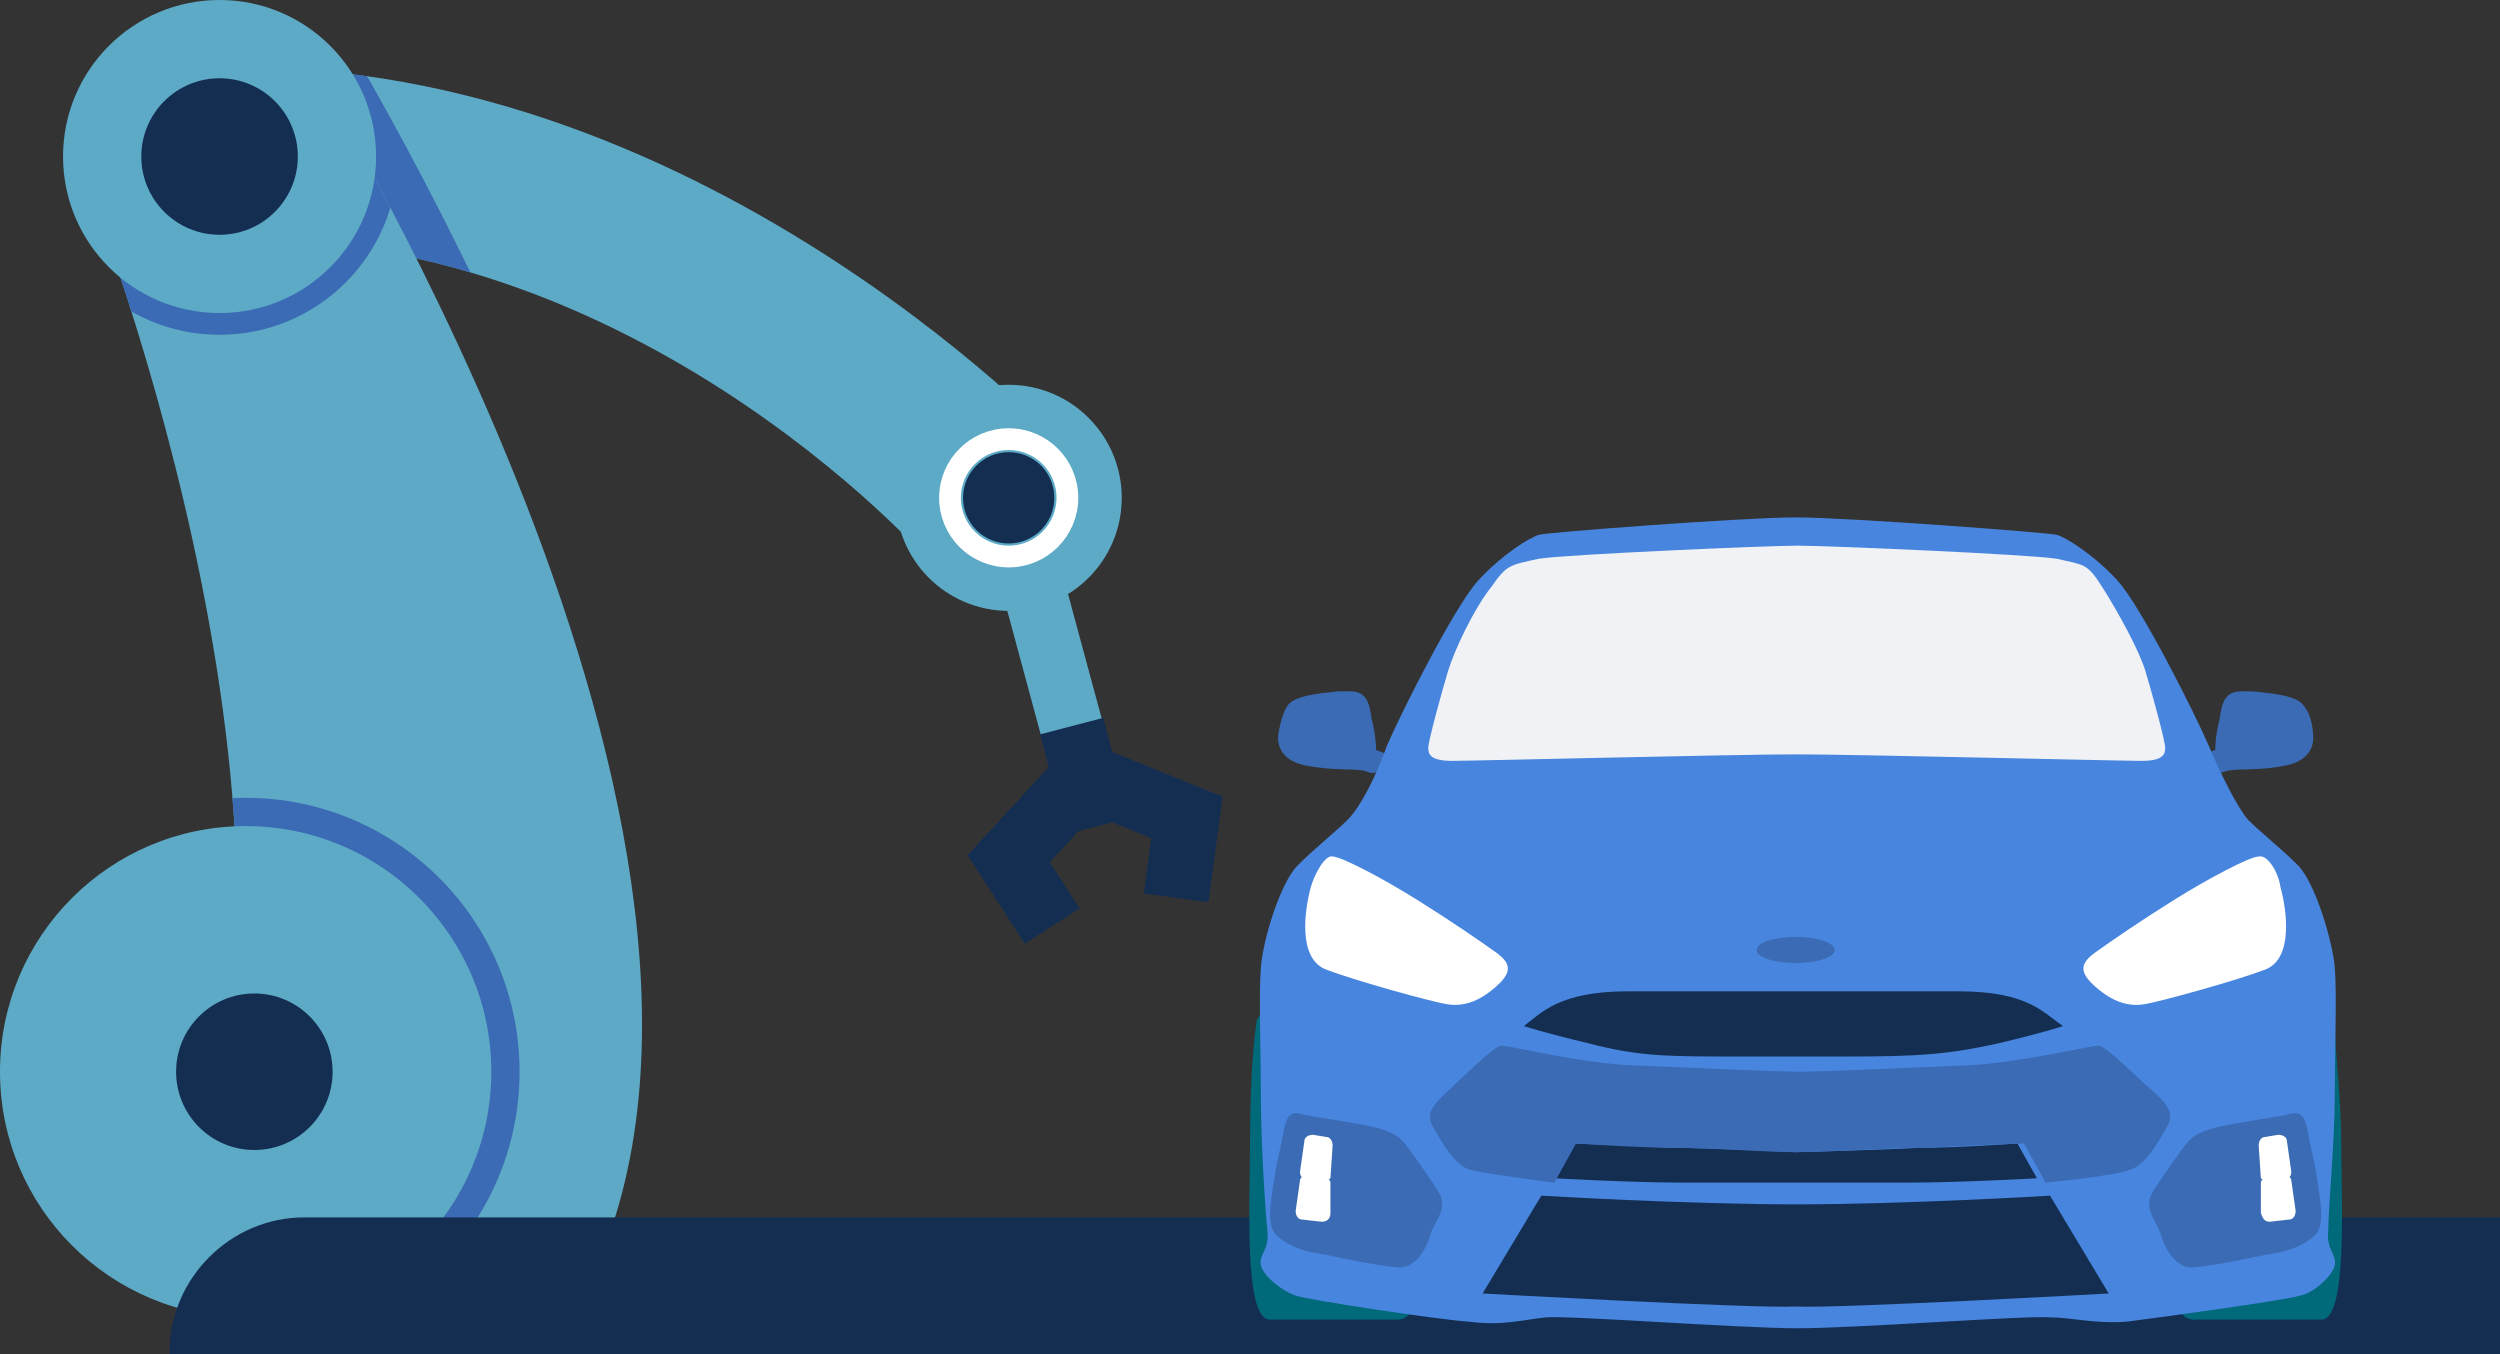
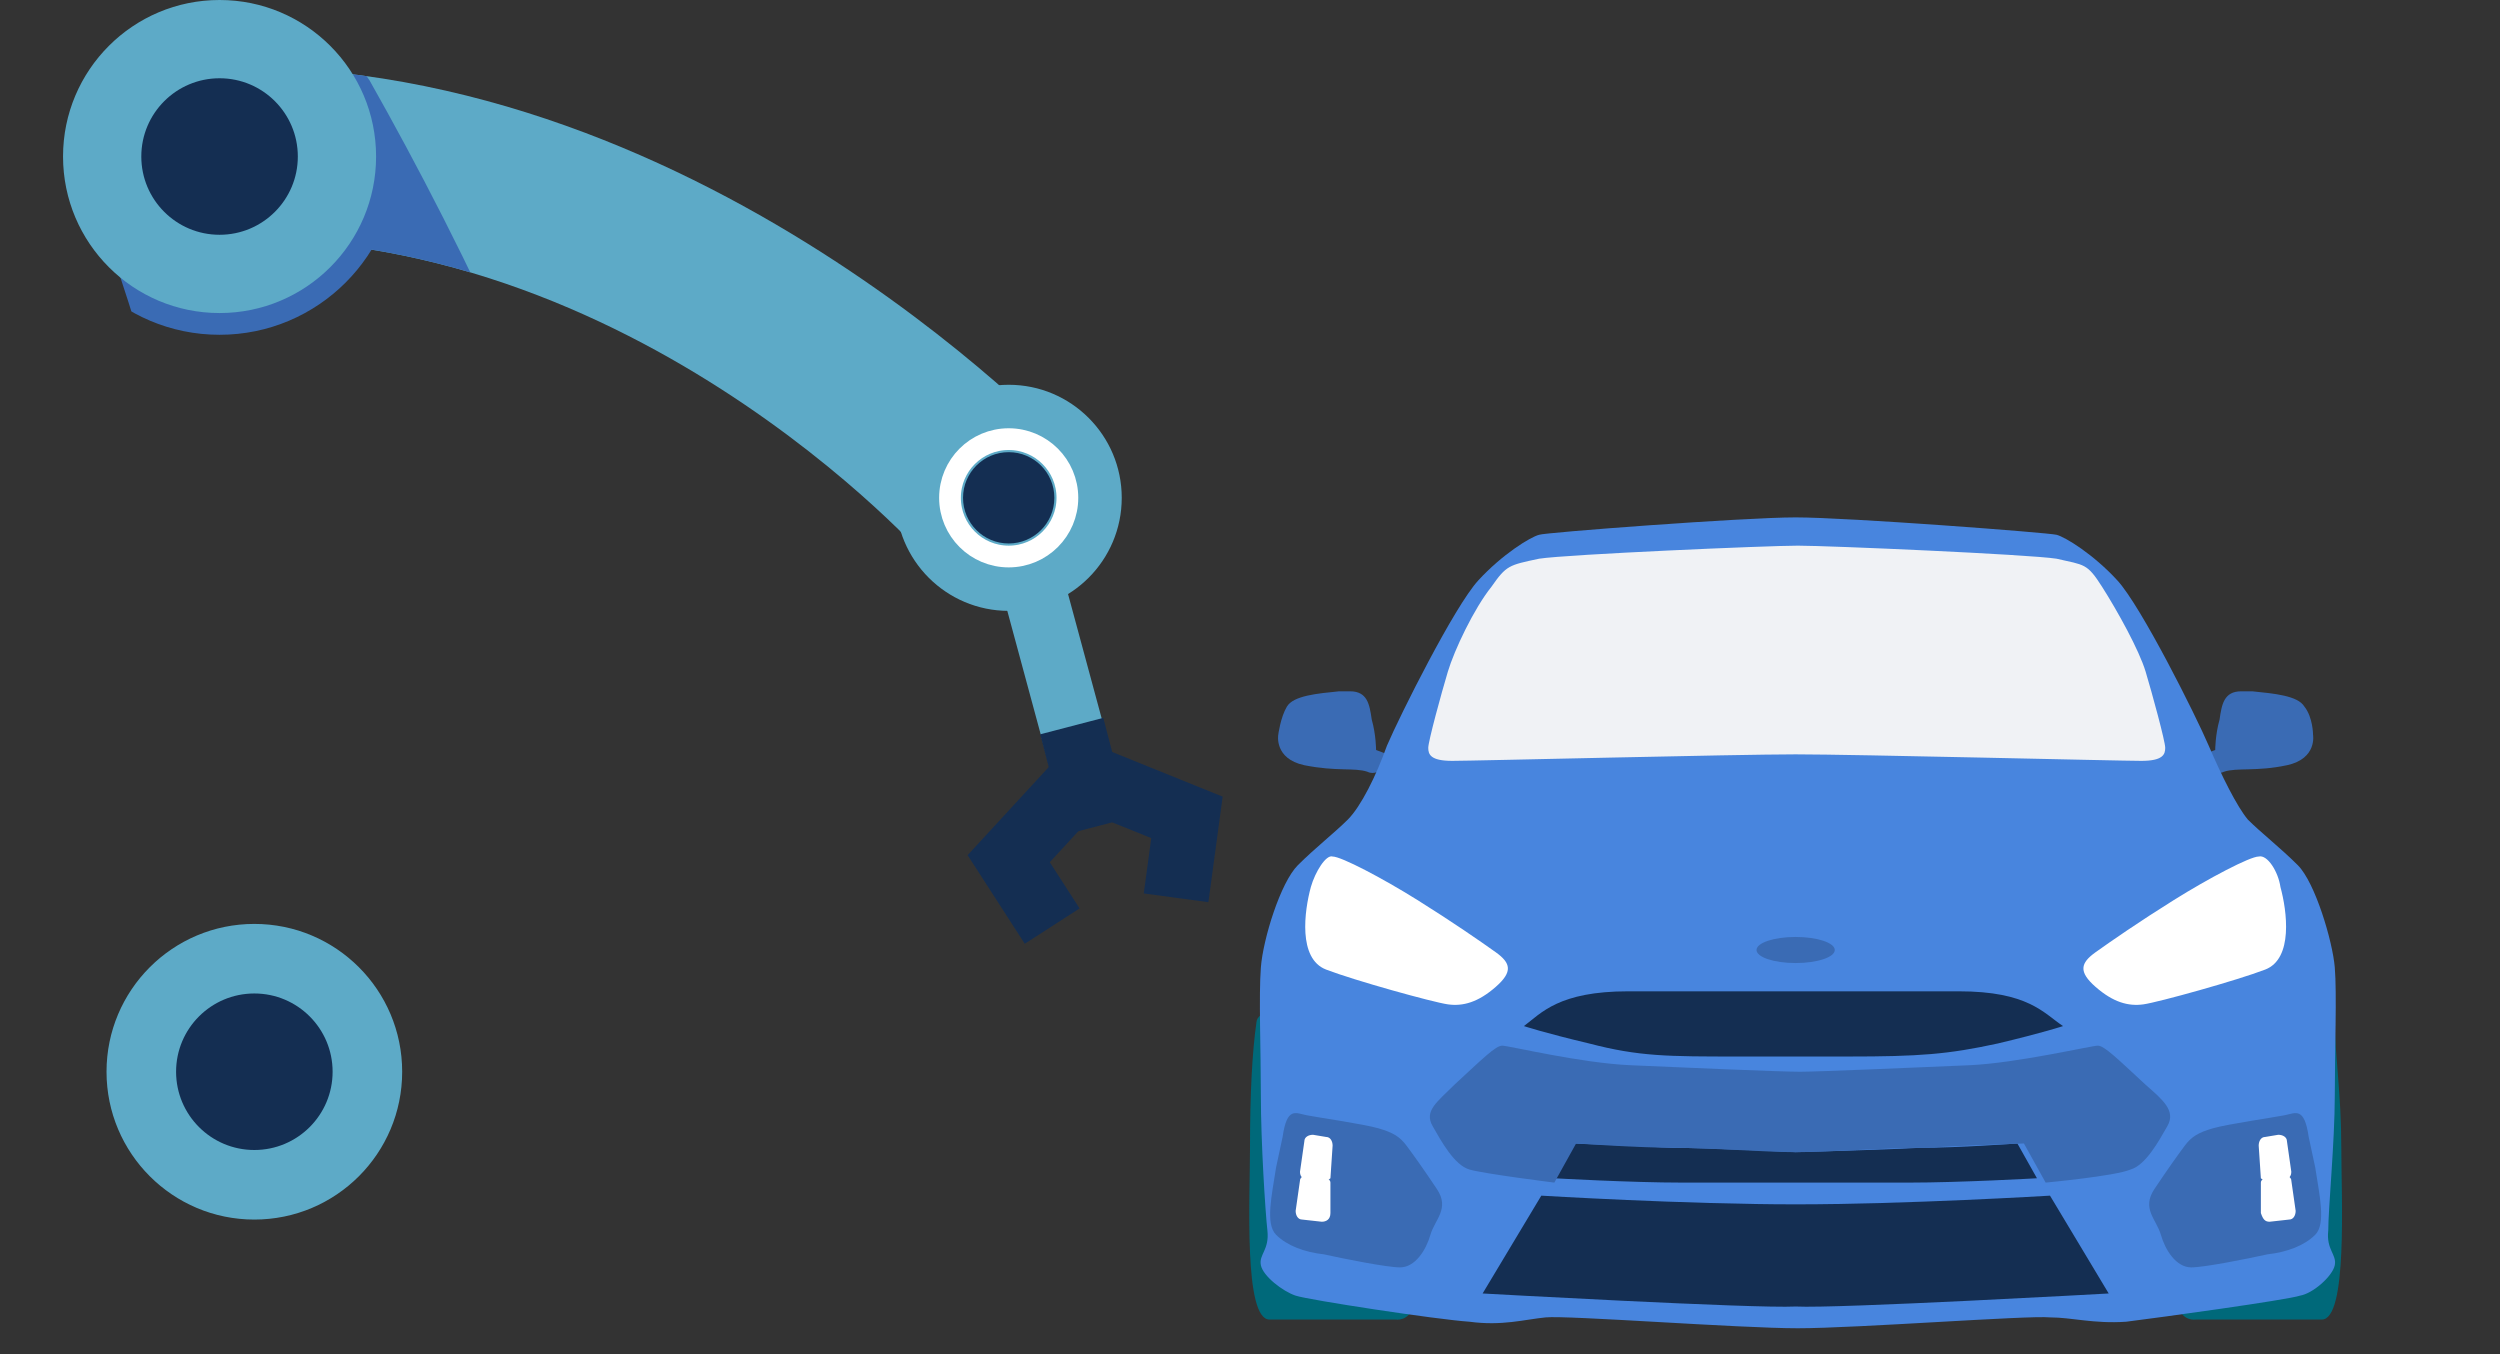
<svg xmlns="http://www.w3.org/2000/svg" xmlns:xlink="http://www.w3.org/1999/xlink" version="1.1" x="0px" y="0px" viewBox="0 0 115 62.3" style="enable-background:new 0 0 115 62.3;" xml:space="preserve">
  <rect x="0" y="0" width="115" height="62.3" fill="#333333" stroke="none" />
  <g id="Grid" style="display:none;">
</g>
  <g id="Layer_2">
    <g>
      <path style="fill:#5DAAC7;" d="M9,11.1L8.4,3.2C31,1.6,48.6,20.1,49.3,20.9l-6.5,5l2.2-1.9l-2.2,1.9C42.7,25.7,28.5,9.7,9,11.1z" />
      <circle style="fill:#5DAAC7;" cx="46.4" cy="22.9" r="5.2" />
      <rect x="40.6" y="29" transform="matrix(0.261 0.965 -0.965 0.261 65.21 -24.259)" style="fill:#5DAAC7;" width="15.6" height="2.9" />
      <g>
        <defs>
          <path id="SVGID_49_" d="M9,11.1L8.4,3.2C31,1.6,48.6,20.1,49.3,20.9l-6.5,5l2.2-1.9l-2.2,1.9C42.7,25.7,28.5,9.7,9,11.1z" />
        </defs>
        <clipPath id="SVGID_2_">
          <use xlink:href="#SVGID_49_" style="overflow:visible;" />
        </clipPath>
        <path style="clip-path:url(#SVGID_2_);fill:#3A6BB4;" d="M4.8,58.5L6,56.3c7.4-13.7-1.1-40.6-3.7-47.1L1.5,7.5l1.7-0.8L15.7,1     l0.8,1.8c0.1,0.1,0.2,0.5,0.5,0.9c8.7,15.4,21.4,43.7,9.8,59.6L26,64.5L4.8,58.5z" />
      </g>
-       <path style="fill:#5EA9C6;" d="M14.7,3.6C15.5,5.3,39,43.4,25.2,62.2l-17.5-5C16.6,40.7,4.2,8.8,4,8.5L14.7,3.6z" />
      <g>
        <defs>
          <path id="SVGID_51_" d="M14.7,3.6C15.5,5.3,39,43.4,25.2,62.2l-17.5-5C16.6,40.7,4.2,8.8,4,8.5L14.7,3.6z" />
        </defs>
        <clipPath id="SVGID_4_">
          <use xlink:href="#SVGID_51_" style="overflow:visible;" />
        </clipPath>
-         <circle style="clip-path:url(#SVGID_4_);fill:#3A6BB4;" cx="11.3" cy="49.3" r="12.6" />
      </g>
-       <circle style="fill:#5DAAC7;" cx="11.3" cy="49.3" r="11.3" />
      <circle style="fill:#5DAAC7;" cx="11.7" cy="49.3" r="6.8" />
      <circle style="fill:#142E52;" cx="11.7" cy="49.3" r="3.6" />
      <g>
        <defs>
          <path id="SVGID_53_" d="M14.7,3.6C15.5,5.3,39,43.4,25.2,62.2l-17.5-5C16.6,40.7,4.2,8.8,4,8.5L14.7,3.6z" />
        </defs>
        <clipPath id="SVGID_6_">
          <use xlink:href="#SVGID_53_" style="overflow:visible;" />
        </clipPath>
        <circle style="clip-path:url(#SVGID_6_);fill:#3A6BB4;" cx="10.1" cy="7.2" r="8.2" />
      </g>
      <circle style="fill:#5DAAC7;" cx="10.1" cy="7.2" r="7.2" />
      <circle style="fill:#5DAAC7;" cx="10.1" cy="7.2" r="5.1" />
      <circle style="fill:#142E52;" cx="10.1" cy="7.2" r="3.6" />
      <line style="fill:none;stroke:#142E52;stroke-width:3;stroke-miterlimit:10;" x1="49.3" y1="33.4" x2="50.5" y2="38" />
      <g>
        <circle style="fill:none;stroke:#FFFFFF;stroke-miterlimit:10;" cx="46.4" cy="22.9" r="2.7" />
      </g>
      <polyline style="fill:none;stroke:#142E52;stroke-width:3;stroke-miterlimit:10;" points="48.4,42.6 46.4,39.5 49.9,35.7   " />
      <polyline style="fill:none;stroke:#142E52;stroke-width:3;stroke-miterlimit:10;" points="54.1,41.3 54.6,37.6 49.9,35.7   " />
-       <path style="fill:#142E52;" d="M115,62.3H7.8v-0.1c0-3.4,2.8-6.2,6.2-6.2h101V62.3z" />
      <g>
        <path style="fill:#00697A;" d="M57.5,52.8c0,2.3-0.3,7.9,0.9,7.9s5.8,0,5.8,0s0.6,0.1,0.8-0.6c0.3-0.7-0.4-12.7-0.4-12.7     s-6.6-1.8-6.8-0.4S57.5,50.3,57.5,52.8z" />
        <path style="fill:#00697A;" d="M107.7,52.8c0,2.3,0.3,7.9-0.9,7.9c-1.3,0-5.8,0-5.8,0s-0.6,0.1-0.8-0.6     c-0.3-0.7,0.4-12.7,0.4-12.7s6.6-1.8,6.8-0.4C107.4,48.5,107.7,50.3,107.7,52.8z" />
        <g>
          <path style="fill:#3A6BB4;" d="M103.6,31.8c1,0.1,2.1,0.2,2.4,0.7c0.4,0.5,0.4,1.3,0.4,1.3s0.2,1.1-1.2,1.4s-2.3,0.1-2.9,0.3      c-0.6,0.3-1.2-0.7-1.2-0.7l0.8-0.3c0,0,0-0.7,0.2-1.4c0.1-0.7,0.2-1.3,1-1.3C103.8,31.8,103.6,31.8,103.6,31.8z" />
        </g>
        <path style="fill:#3A6BB4;" d="M61.6,31.8c-1,0.1-2.1,0.2-2.4,0.7s-0.4,1.3-0.4,1.3s-0.2,1.1,1.2,1.4c1.5,0.3,2.3,0.1,2.9,0.3     c0.6,0.3,1.2-0.7,1.2-0.7l-0.8-0.3c0,0,0-0.7-0.2-1.4c-0.1-0.7-0.2-1.3-1-1.3C61.4,31.8,61.6,31.8,61.6,31.8z" />
        <path style="fill:#4885DE;" d="M82.6,23.8c2.4,0,11.6,0.7,12,0.8c0.4,0.1,1.7,0.9,2.8,2.1c1.1,1.2,3.6,6.2,4.2,7.6     s1.3,2.8,1.8,3.4c0.6,0.6,1.5,1.3,2.3,2.1c0.8,0.8,1.6,3.5,1.7,4.7s0,3.8,0,5.9c0,2.1-0.3,5.2-0.3,6.2c-0.1,0.9,0.4,1.1,0.3,1.6     s-1,1.3-1.6,1.4c-0.6,0.2-6.4,1-8,1.2c-1.5,0.1-2.5-0.2-3.5-0.2c-1-0.1-8.9,0.5-11.6,0.5c-2.7,0-10.6-0.6-11.6-0.5     c-1,0.1-2,0.4-3.5,0.2c-1.5-0.1-7.4-1-8-1.2c-0.6-0.2-1.5-0.9-1.6-1.4c-0.1-0.5,0.4-0.7,0.3-1.6c-0.1-0.9-0.3-4.1-0.3-6.2     c0-2.1-0.1-4.6,0-5.9s0.9-3.9,1.7-4.7c0.8-0.8,1.7-1.5,2.3-2.1c0.6-0.6,1.3-2,1.8-3.4c0.6-1.4,3.1-6.4,4.2-7.6     c1.1-1.2,2.4-2,2.8-2.1C71,24.5,80.2,23.8,82.6,23.8z" />
        <path style="fill:#3A6BB4;" d="M58.7,53.7c-0.2,1.3-0.5,2.6,0,3.1c0.5,0.5,1.3,0.8,2.2,0.9c0.9,0.2,2.9,0.6,3.5,0.6     c0.7,0,1.2-0.8,1.4-1.5s0.9-1.2,0.3-2.1c-0.6-0.9-1.1-1.6-1.4-2s-0.6-0.6-1.3-0.8s-2.8-0.5-3.3-0.6c-0.5-0.1-0.9-0.4-1.1,1     C58.7,53.7,58.7,53.7,58.7,53.7z" />
        <path style="fill:#FFFFFF;" d="M60.3,40.8c-0.3,1.1-0.6,3.3,0.7,3.8s4.9,1.5,5.6,1.6c0.7,0.1,1.4-0.1,2.2-0.8s0.7-1.1,0-1.6     c-0.7-0.5-2-1.4-3.6-2.4c-1.6-1-3.5-2-3.9-2C61,39.3,60.5,40.1,60.3,40.8z" />
        <path style="fill:#FFFFFF;" d="M61,54.3L60,54.2c-0.1,0-0.2-0.1-0.2-0.3l0.2-1.4c0-0.2,0.2-0.3,0.4-0.3l0.6,0.1     c0.2,0,0.3,0.2,0.3,0.4l-0.1,1.5C61.2,54.2,61.1,54.3,61,54.3z" />
        <path style="fill:#FFFFFF;" d="M60.8,56.2l-0.9-0.1c-0.2,0-0.3-0.2-0.3-0.4l0.2-1.4c0-0.1,0.1-0.2,0.2-0.2l1,0.1     c0.1,0,0.2,0.1,0.2,0.2v1.4C61.2,56.1,61,56.2,60.8,56.2z" />
        <path style="fill:#3A6BB4;" d="M106.5,53.7c0.2,1.3,0.5,2.6,0,3.1s-1.3,0.8-2.2,0.9c-0.9,0.2-2.9,0.6-3.5,0.6     c-0.7,0-1.2-0.8-1.4-1.5s-0.9-1.2-0.3-2.1c0.6-0.9,1.1-1.6,1.4-2s0.6-0.6,1.3-0.8s2.8-0.5,3.3-0.6c0.5-0.1,0.9-0.4,1.1,1     C106.5,53.7,106.5,53.7,106.5,53.7z" />
        <path style="fill:#F0F2F5;" d="M82.6,34.7c2.7,0,14.9,0.3,15.9,0.3s1.1-0.3,1.1-0.6c0-0.3-0.6-2.5-0.9-3.5c-0.3-1-1.3-2.8-2-3.9     s-0.8-1-2.1-1.3c-1.3-0.2-10.5-0.6-11.9-0.6c-1.4,0-10.6,0.4-11.9,0.6C69.4,26,69.3,26,68.6,27c-0.8,1-1.7,2.9-2,3.9     c-0.3,1-0.9,3.2-0.9,3.5c0,0.3,0.1,0.6,1.1,0.6S79.9,34.7,82.6,34.7z" />
        <path style="fill:#FFFFFF;" d="M104.9,40.8c0.3,1.1,0.6,3.3-0.7,3.8s-4.9,1.5-5.6,1.6c-0.7,0.1-1.4-0.1-2.2-0.8s-0.7-1.1,0-1.6     s2-1.4,3.6-2.4c1.6-1,3.5-2,3.9-2C104.3,39.3,104.8,40.1,104.9,40.8z" />
        <path style="fill:#142E52;" d="M82.6,55.4c5.1,0,11.7-0.4,11.7-0.4l2.7,4.5c0,0-12.5,0.7-14.4,0.6c-1.9,0.1-14.4-0.6-14.4-0.6     l2.7-4.5C70.9,55,77.5,55.4,82.6,55.4z" />
        <path style="fill:#142E52;" d="M82.6,48.6c0,0,0.8,0,2.4,0c3.3,0,4.6-0.1,6.9-0.6c2.1-0.5,3-0.8,3-0.8c-0.9-0.6-1.6-1.6-4.8-1.6     c-3.2,0-7.6,0-7.6,0s-4.4,0-7.6,0c-3.2,0-4,1-4.8,1.6c0,0,0.9,0.3,3,0.8c2.3,0.6,3.6,0.6,6.9,0.6C81.8,48.6,82.6,48.6,82.6,48.6z     " />
        <path style="fill:#FFFFFF;" d="M104.3,54.3l0.9-0.1c0.1,0,0.2-0.1,0.2-0.3l-0.2-1.4c0-0.2-0.2-0.3-0.4-0.3l-0.6,0.1     c-0.2,0-0.3,0.2-0.3,0.4l0.1,1.5C104,54.2,104.1,54.3,104.3,54.3z" />
        <path style="fill:#FFFFFF;" d="M104.4,56.2l0.9-0.1c0.2,0,0.3-0.2,0.3-0.4l-0.2-1.4c0-0.1-0.1-0.2-0.2-0.2l-1,0.1     c-0.1,0-0.2,0.1-0.2,0.2v1.4C104.1,56.1,104.2,56.2,104.4,56.2z" />
        <path style="fill:#142E52;" d="M82.6,54.4c0,0,2.8,0,5.2,0c2.4,0,5.9-0.2,5.9-0.2l-0.9-1.6c0,0-2.7,0.2-4.5,0.2     c-1.8,0.1-5.7,0.2-5.7,0.2s-3.9-0.2-5.7-0.2c-1.8-0.1-4.5-0.2-4.5-0.2l-0.9,1.6c0,0,3.5,0.2,5.9,0.2     C79.8,54.4,82.6,54.4,82.6,54.4z" />
        <path style="fill:#3A6BB4;" d="M82.6,53c1.4,0,4.1-0.2,5.9-0.2c1.7-0.1,4.6-0.2,4.6-0.2l1,1.8c0,0,3.2-0.3,3.9-0.6     c0.7-0.2,1.3-1.3,1.7-2c0.4-0.7-0.2-1.2-1-1.9c-1.3-1.2-1.9-1.8-2.2-1.8c-0.3,0-3.7,0.8-5.9,0.9c-2.3,0.1-7,0.3-7.8,0.3     c-0.9,0-5.6-0.2-7.8-0.3c-2.3-0.1-5.6-0.9-5.9-0.9c-0.3,0-0.9,0.6-2.2,1.8c-0.8,0.8-1.4,1.2-1,1.9c0.4,0.7,1,1.8,1.7,2     c0.7,0.2,3.9,0.6,3.9,0.6l1-1.8c0,0,2.9,0.2,4.6,0.2C78.5,52.8,81.3,53,82.6,53z" />
        <ellipse style="fill:#3A6BB4;" cx="82.6" cy="43.7" rx="1.8" ry="0.6" />
      </g>
      <circle style="fill:#142E52;" cx="46.4" cy="22.9" r="2.1" />
    </g>
  </g>
  <g id="Info">
</g>
</svg>